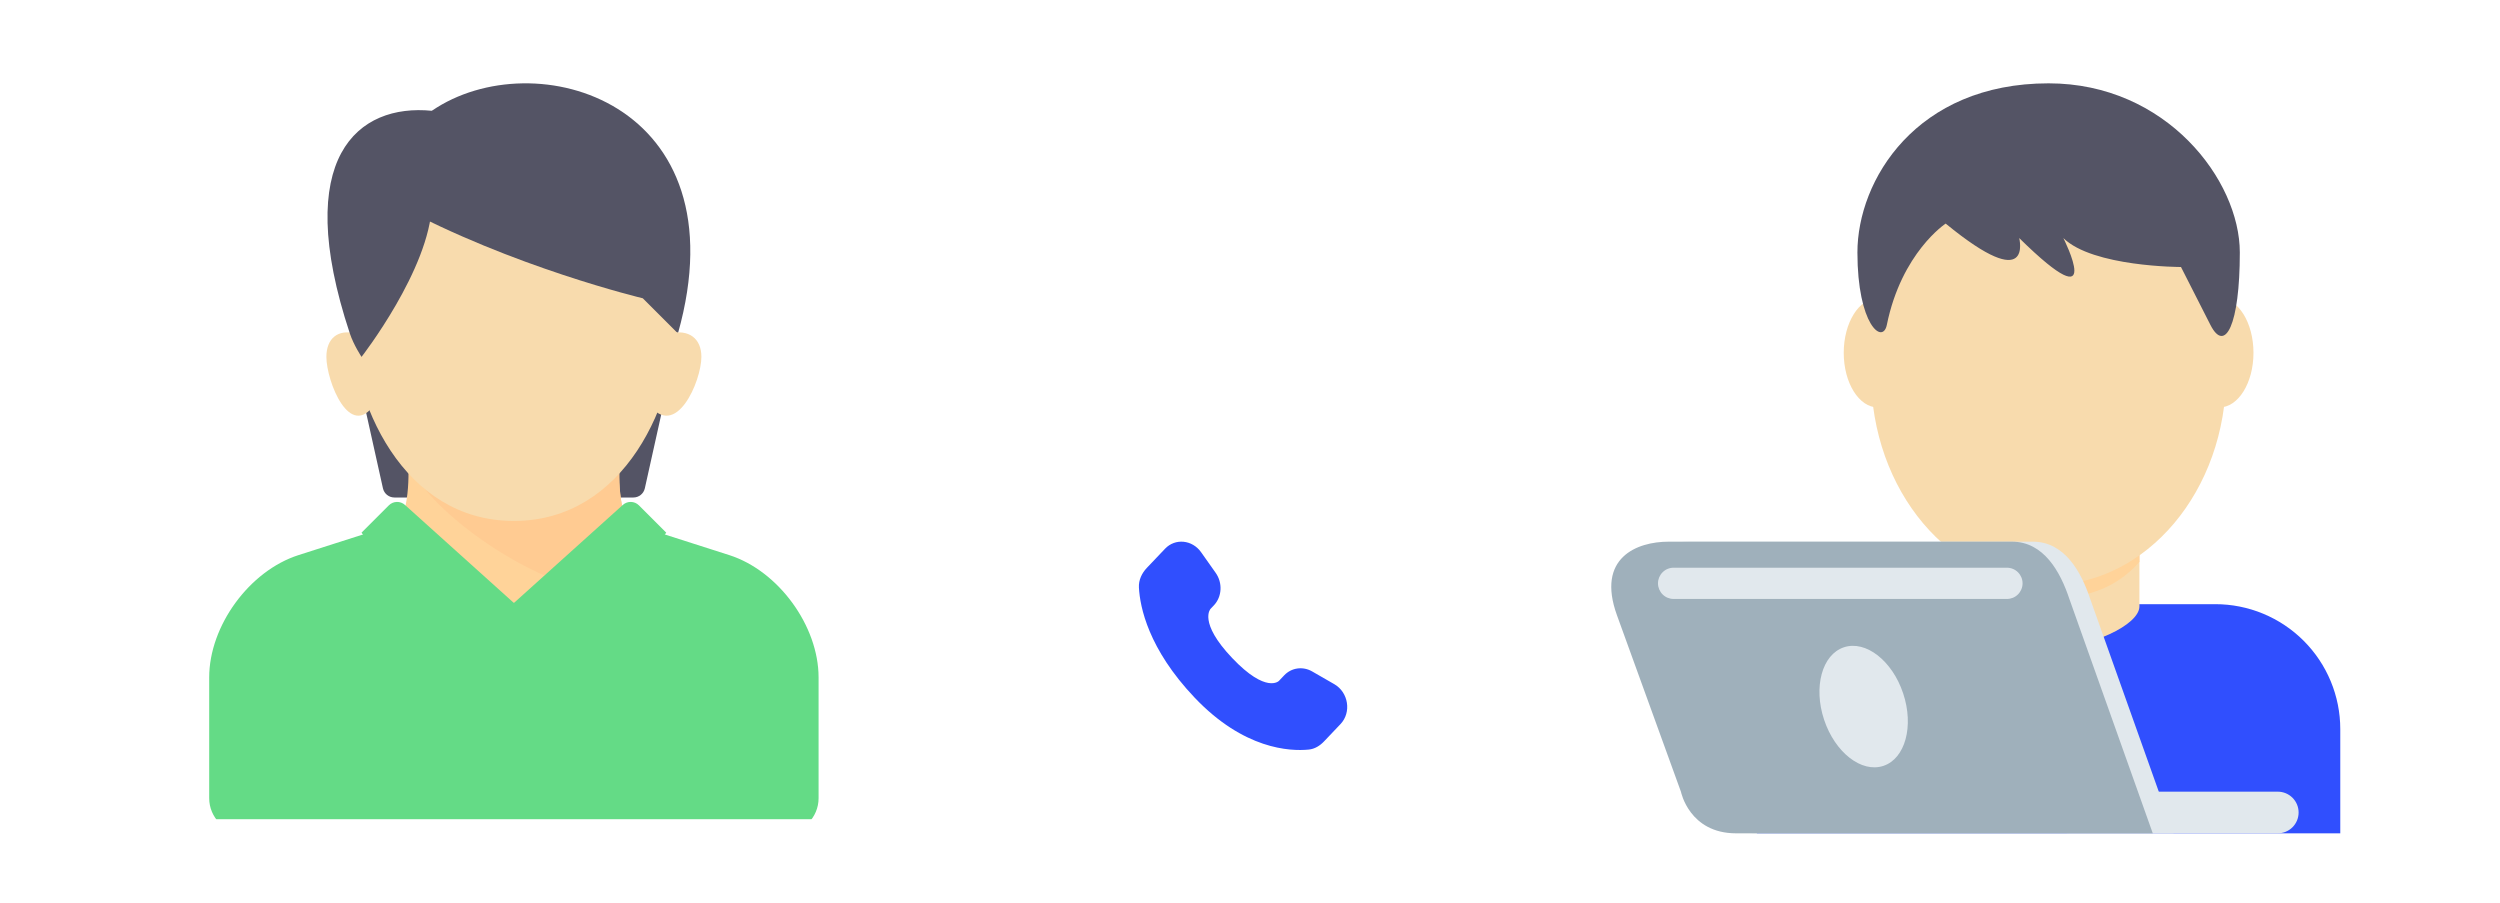
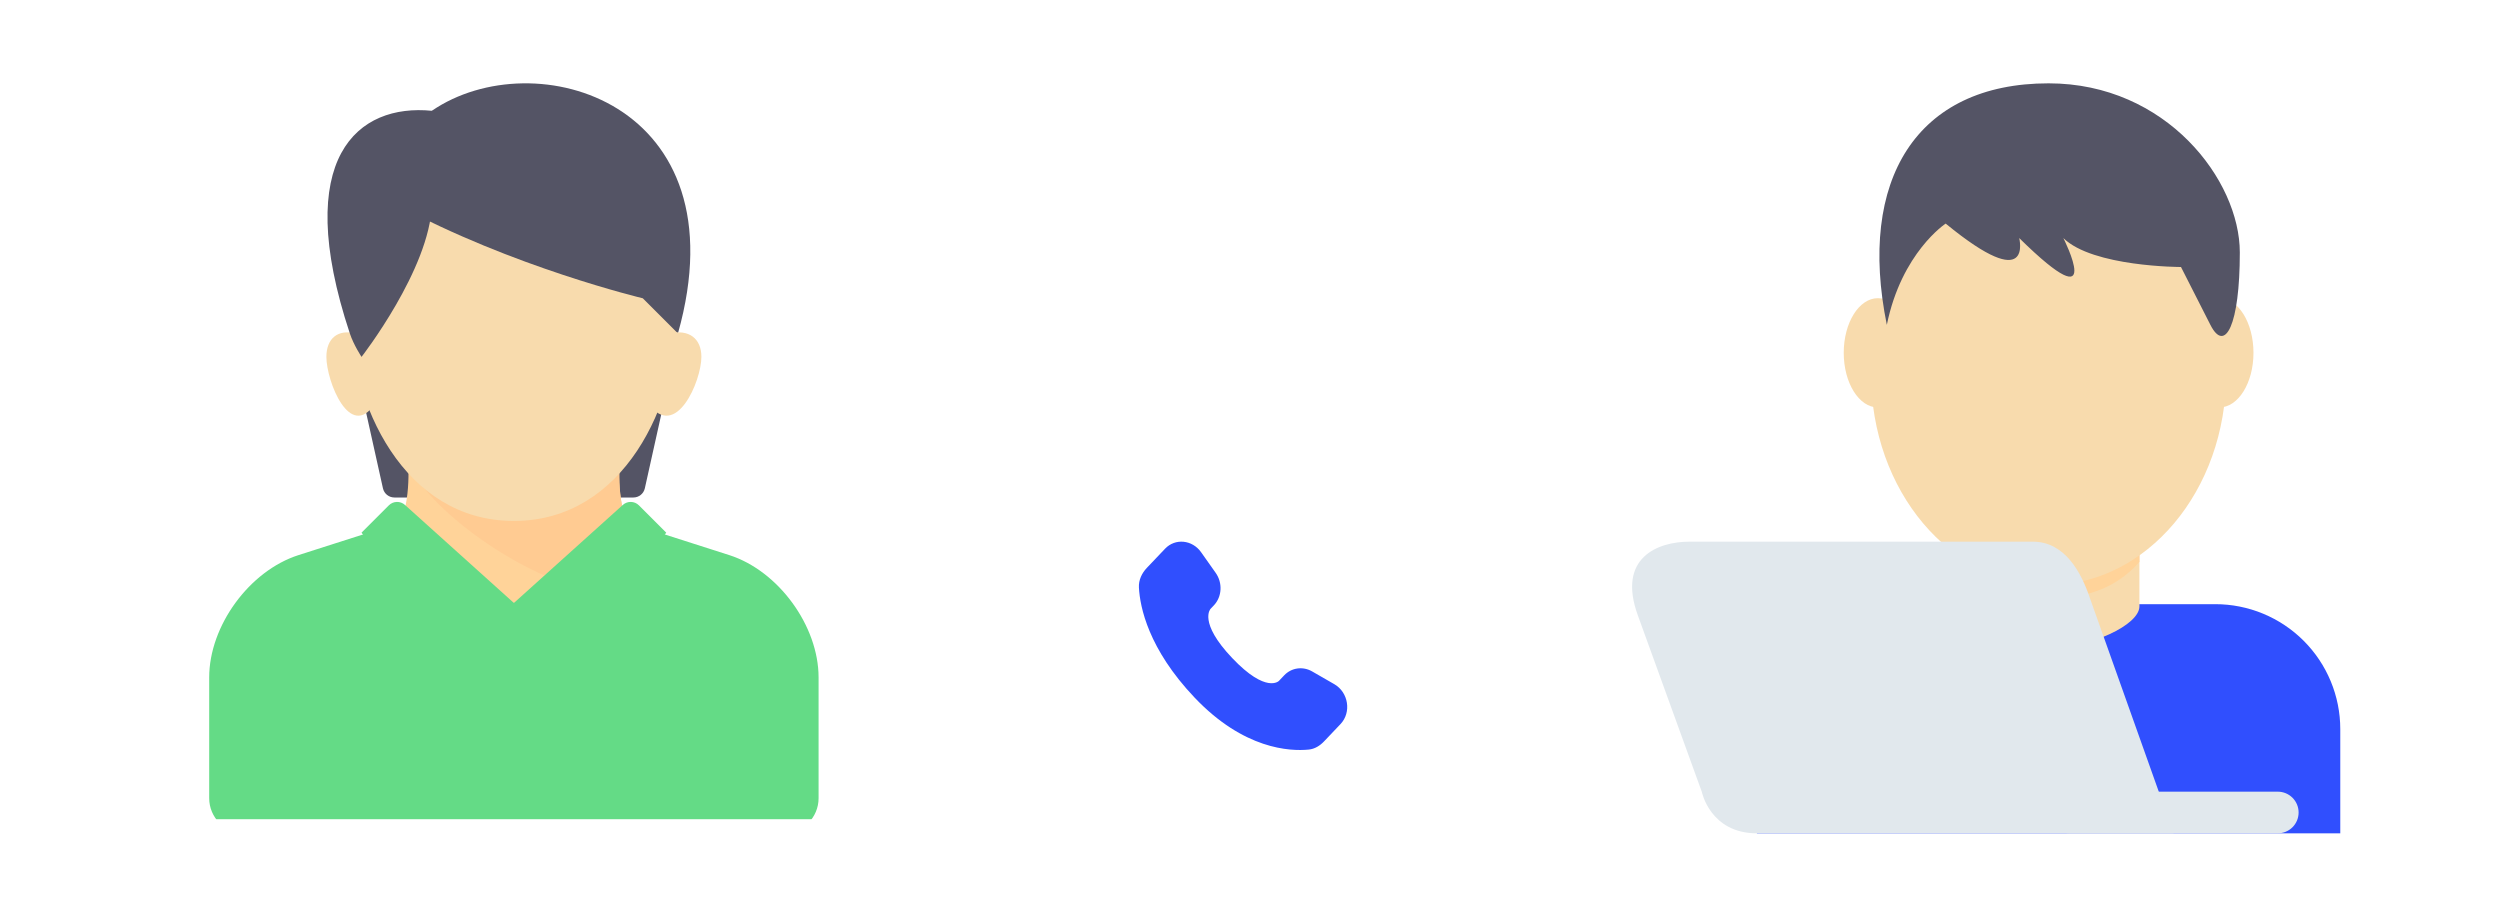
<svg xmlns="http://www.w3.org/2000/svg" width="180" height="65" viewBox="0 0 180 65" fill="none">
  <g filter="url(#filter0_i_1630_426)">
    <rect x="49" y="43" width="78" height="4" rx="2" fill="white" />
  </g>
  <g filter="url(#filter1_i_1630_426)">
    <path d="M168.5 59V51.5C168.5 49.113 167.552 46.824 165.864 45.136C164.176 43.448 161.887 42.5 159.5 42.5H135.5C133.113 42.5 130.824 43.448 129.136 45.136C127.448 46.824 126.5 49.113 126.5 51.5V59H168.5Z" fill="#304FFE" />
  </g>
  <g filter="url(#filter2_i_1630_426)">
    <path d="M140.96 42.66C140.96 44.001 144.5 45.649 147.5 45.649C150.5 45.649 154.038 44.001 154.038 42.661V36.935H140.958L140.96 42.66Z" fill="#F8DBAD" />
  </g>
  <g filter="url(#filter3_i_1630_426)">
    <path d="M140.948 39.459C142.772 41.52 145.034 42.078 147.494 42.078C149.953 42.078 152.213 41.519 154.039 39.459V34.223H140.947L140.948 39.459Z" fill="#FFD399" />
  </g>
  <g filter="url(#filter4_i_1630_426)">
    <path d="M137.666 24.403C137.666 26.575 136.565 28.336 135.208 28.336C133.85 28.336 132.749 26.575 132.749 24.403C132.749 22.231 133.85 20.469 135.208 20.469C136.565 20.467 137.666 22.23 137.666 24.403ZM162.25 24.403C162.25 26.575 161.15 28.336 159.791 28.336C158.434 28.336 157.333 26.575 157.333 24.403C157.333 22.231 158.432 20.469 159.791 20.469C161.15 20.467 162.25 22.23 162.25 24.403Z" fill="#F8DBAD" />
  </g>
  <g filter="url(#filter5_i_1630_426)">
    <path d="M134.715 25.939C134.715 17.556 140.439 10.758 147.5 10.758C154.56 10.758 160.283 17.556 160.283 25.939C160.283 34.323 154.56 41.121 147.5 41.121C140.441 41.119 134.715 34.323 134.715 25.939Z" fill="#F8DBAD" />
  </g>
  <g filter="url(#filter6_i_1630_426)">
-     <path d="M147.5 5C155.972 5 161.267 11.972 161.267 17.181C161.267 22.391 160.208 24.476 159.149 22.391L157.031 18.224C157.031 18.224 150.678 18.224 148.56 16.139C148.56 16.139 151.737 22.391 145.383 16.139C145.383 16.139 146.442 20.308 140.088 15.098C140.088 15.098 136.911 17.181 135.852 22.391C135.558 23.837 133.734 22.391 133.734 17.181C133.733 11.972 137.969 5 147.5 5Z" fill="#545465" />
+     <path d="M147.5 5C155.972 5 161.267 11.972 161.267 17.181C161.267 22.391 160.208 24.476 159.149 22.391L157.031 18.224C157.031 18.224 150.678 18.224 148.56 16.139C148.56 16.139 151.737 22.391 145.383 16.139C145.383 16.139 146.442 20.308 140.088 15.098C140.088 15.098 136.911 17.181 135.852 22.391C133.733 11.972 137.969 5 147.5 5Z" fill="#545465" />
  </g>
  <g filter="url(#filter7_i_1630_426)">
    <path d="M165.5 57.5C165.5 57.898 165.342 58.279 165.061 58.561C164.779 58.842 164.398 59 164 59H149C148.602 59 148.221 58.842 147.939 58.561C147.658 58.279 147.5 57.898 147.5 57.5C147.5 57.102 147.658 56.721 147.939 56.439C148.221 56.158 148.602 56 149 56H164C164.398 56 164.779 56.158 165.061 56.439C165.342 56.721 165.5 57.102 165.5 57.5Z" fill="#E1E8ED" />
  </g>
  <g filter="url(#filter8_i_1630_426)">
    <path d="M146.36 38H121.638C119.352 38 116.421 39.157 117.921 43.297L122.529 56.009C122.531 56.009 123.125 59 126.5 59H156.5L150.5 42.14C149.843 40.157 148.647 38 146.36 38Z" fill="#E1E8ED" />
  </g>
  <g filter="url(#filter9_i_1630_426)">
-     <path d="M144.86 38H120.138C117.852 38 114.921 39.157 116.421 43.297L121.029 56.009C121.031 56.009 121.625 59 125 59H155L149 42.14C148.343 40.157 147.147 38 144.86 38Z" fill="#9FB0BB" />
-   </g>
+     </g>
  <g filter="url(#filter10_i_1630_426)">
    <path d="M137.028 48.925C137.815 51.282 137.177 53.62 135.605 54.143C134.033 54.668 132.122 53.181 131.336 50.824C130.55 48.465 131.188 46.129 132.76 45.605C134.332 45.081 136.244 46.566 137.028 48.925ZM144.5 42.125H120.5C120.202 42.125 119.915 42.007 119.705 41.795C119.494 41.584 119.375 41.298 119.375 41C119.375 40.702 119.494 40.416 119.705 40.205C119.915 39.993 120.202 39.875 120.5 39.875H144.5C144.798 39.875 145.085 39.993 145.295 40.205C145.506 40.416 145.625 40.702 145.625 41C145.625 41.298 145.506 41.584 145.295 41.795C145.085 42.007 144.798 42.125 144.5 42.125Z" fill="#E1E8ED" />
  </g>
  <g clip-path="url(#clip0_1630_426)">
    <g filter="url(#filter11_i_1630_426)">
      <path d="M26.031 27.227L27.572 34.16C27.658 34.546 28 34.82 28.396 34.82H30.25V28.07L26.031 27.227Z" fill="#545465" />
    </g>
    <g filter="url(#filter12_i_1630_426)">
      <path d="M47.969 27.227L46.428 34.16C46.342 34.546 46 34.82 45.604 34.82H43.75V28.07L47.969 27.227Z" fill="#545465" />
    </g>
    <g filter="url(#filter13_i_1630_426)">
      <path d="M27.73 37.964C29.617 36.749 29.406 33.133 29.406 32.289H44.594C44.594 33.133 44.36 36.749 46.246 37.964L37 48.32L27.73 37.964Z" fill="#FFD399" />
    </g>
    <g filter="url(#filter14_i_1630_426)">
      <path d="M42.906 41.57L46.247 37.964C44.36 36.749 44.594 33.133 44.594 32.289H29.406C30.496 35.422 37.703 40.797 42.906 41.57Z" fill="#FFCB92" />
    </g>
    <g filter="url(#filter15_i_1630_426)">
      <path d="M48.813 21.32C48.813 28.077 44.922 36.508 37 36.508C29.078 36.508 25.188 28.077 25.188 21.32C25.188 14.563 30.476 12.039 37 12.039C43.524 12.039 48.813 14.563 48.813 21.32Z" fill="#F8DBAD" />
    </g>
    <g filter="url(#filter16_i_1630_426)">
      <path d="M56.406 59C57.804 59 58.938 57.867 58.938 56.469V47.776C58.938 44.063 56.044 40.1 52.509 38.968L47.23 37.279C44.39 39.451 40.331 42.413 37 42.413C33.669 42.413 29.61 39.451 26.77 37.279L21.491 38.968C17.956 40.1 15.062 44.063 15.062 47.776V56.469C15.062 57.867 16.196 59 17.594 59H56.406Z" fill="#64DB86" />
    </g>
    <g filter="url(#filter17_i_1630_426)">
      <path d="M31.094 6.976C38.477 1.913 53.506 6.343 48.812 23.007L46.281 20.476C46.281 20.476 36.859 18.226 28.562 13.726" fill="#545465" />
    </g>
    <g filter="url(#filter18_i_1630_426)">
      <path d="M37 42.414L33.48 45.934C33.113 46.301 32.505 46.253 32.2 45.834L26.031 37.351L27.996 35.386C28.314 35.068 28.824 35.055 29.157 35.355L37 42.414Z" fill="#64DB86" />
    </g>
    <g filter="url(#filter19_i_1630_426)">
      <path d="M37 42.414L40.52 45.934C40.887 46.301 41.495 46.253 41.8 45.834L47.969 37.351L46.004 35.386C45.686 35.068 45.176 35.055 44.843 35.355L37 42.414Z" fill="#64DB86" />
    </g>
    <g filter="url(#filter20_i_1630_426)">
      <path d="M25.593 23.007C24.329 22.69 23.5 23.366 23.5 24.694C23.5 26.452 25.201 30.759 26.989 28.069C28.777 25.38 25.593 23.007 25.593 23.007Z" fill="#F8DBAD" />
    </g>
    <g filter="url(#filter21_i_1630_426)">
      <path d="M48.215 23.007C49.596 22.69 50.5 23.366 50.5 24.694C50.5 26.452 48.644 30.759 46.692 28.069C44.74 25.38 48.215 23.007 48.215 23.007Z" fill="#F8DBAD" />
    </g>
    <g filter="url(#filter22_i_1630_426)">
      <path d="M25.188 23.008C25.465 23.844 26.031 24.695 26.031 24.695C26.031 24.695 30.953 18.367 31.094 13.727C31.234 9.086 30.25 9.508 30.25 9.508L31.938 8.664C31.938 8.664 34.888 7.354 31.094 6.977C25.794 6.449 20.969 10.281 25.188 23.008Z" fill="#545465" />
    </g>
  </g>
  <g filter="url(#filter23_i_1630_426)">
    <circle cx="90" cy="45" r="12" fill="white" />
  </g>
  <g filter="url(#filter24_i_1630_426)">
    <path d="M92.463 47.623L92.084 48.023C92.084 48.023 91.182 48.972 88.719 46.38C86.257 43.787 87.159 42.838 87.159 42.838L87.398 42.586C87.987 41.966 88.042 40.971 87.528 40.244L86.478 38.758C85.842 37.859 84.613 37.74 83.885 38.507L82.576 39.884C82.215 40.265 81.973 40.758 82.002 41.305C82.078 42.705 82.676 45.716 86.013 49.229C89.552 52.955 92.872 53.103 94.23 52.969C94.66 52.927 95.033 52.695 95.334 52.378L96.518 51.132C97.317 50.291 97.092 48.849 96.069 48.26L94.477 47.344C93.806 46.957 92.988 47.071 92.463 47.623Z" fill="#304FFE" />
  </g>
  <defs>
    <filter id="filter0_i_1630_426" x="49" y="43" width="78" height="5" filterUnits="userSpaceOnUse" color-interpolation-filters="sRGB">
      <feFlood flood-opacity="0" result="BackgroundImageFix" />
      <feBlend mode="normal" in="SourceGraphic" in2="BackgroundImageFix" result="shape" />
      <feColorMatrix in="SourceAlpha" type="matrix" values="0 0 0 0 0 0 0 0 0 0 0 0 0 0 0 0 0 0 127 0" result="hardAlpha" />
      <feOffset dy="1" />
      <feGaussianBlur stdDeviation="1" />
      <feComposite in2="hardAlpha" operator="arithmetic" k2="-1" k3="1" />
      <feColorMatrix type="matrix" values="0 0 0 0 0 0 0 0 0 0 0 0 0 0 0 0 0 0 0.25 0" />
      <feBlend mode="normal" in2="shape" result="effect1_innerShadow_1630_426" />
    </filter>
    <filter id="filter1_i_1630_426" x="126.5" y="42.5" width="42" height="17.5" filterUnits="userSpaceOnUse" color-interpolation-filters="sRGB">
      <feFlood flood-opacity="0" result="BackgroundImageFix" />
      <feBlend mode="normal" in="SourceGraphic" in2="BackgroundImageFix" result="shape" />
      <feColorMatrix in="SourceAlpha" type="matrix" values="0 0 0 0 0 0 0 0 0 0 0 0 0 0 0 0 0 0 127 0" result="hardAlpha" />
      <feOffset dy="1" />
      <feGaussianBlur stdDeviation="1" />
      <feComposite in2="hardAlpha" operator="arithmetic" k2="-1" k3="1" />
      <feColorMatrix type="matrix" values="0 0 0 0 0 0 0 0 0 0 0 0 0 0 0 0 0 0 0.25 0" />
      <feBlend mode="normal" in2="shape" result="effect1_innerShadow_1630_426" />
    </filter>
    <filter id="filter2_i_1630_426" x="140.958" y="36.935" width="13.08" height="9.713" filterUnits="userSpaceOnUse" color-interpolation-filters="sRGB">
      <feFlood flood-opacity="0" result="BackgroundImageFix" />
      <feBlend mode="normal" in="SourceGraphic" in2="BackgroundImageFix" result="shape" />
      <feColorMatrix in="SourceAlpha" type="matrix" values="0 0 0 0 0 0 0 0 0 0 0 0 0 0 0 0 0 0 127 0" result="hardAlpha" />
      <feOffset dy="1" />
      <feGaussianBlur stdDeviation="1" />
      <feComposite in2="hardAlpha" operator="arithmetic" k2="-1" k3="1" />
      <feColorMatrix type="matrix" values="0 0 0 0 0 0 0 0 0 0 0 0 0 0 0 0 0 0 0.25 0" />
      <feBlend mode="normal" in2="shape" result="effect1_innerShadow_1630_426" />
    </filter>
    <filter id="filter3_i_1630_426" x="140.947" y="34.223" width="13.092" height="8.855" filterUnits="userSpaceOnUse" color-interpolation-filters="sRGB">
      <feFlood flood-opacity="0" result="BackgroundImageFix" />
      <feBlend mode="normal" in="SourceGraphic" in2="BackgroundImageFix" result="shape" />
      <feColorMatrix in="SourceAlpha" type="matrix" values="0 0 0 0 0 0 0 0 0 0 0 0 0 0 0 0 0 0 127 0" result="hardAlpha" />
      <feOffset dy="1" />
      <feGaussianBlur stdDeviation="1" />
      <feComposite in2="hardAlpha" operator="arithmetic" k2="-1" k3="1" />
      <feColorMatrix type="matrix" values="0 0 0 0 0 0 0 0 0 0 0 0 0 0 0 0 0 0 0.25 0" />
      <feBlend mode="normal" in2="shape" result="effect1_innerShadow_1630_426" />
    </filter>
    <filter id="filter4_i_1630_426" x="132.749" y="20.469" width="29.5" height="8.867" filterUnits="userSpaceOnUse" color-interpolation-filters="sRGB">
      <feFlood flood-opacity="0" result="BackgroundImageFix" />
      <feBlend mode="normal" in="SourceGraphic" in2="BackgroundImageFix" result="shape" />
      <feColorMatrix in="SourceAlpha" type="matrix" values="0 0 0 0 0 0 0 0 0 0 0 0 0 0 0 0 0 0 127 0" result="hardAlpha" />
      <feOffset dy="1" />
      <feGaussianBlur stdDeviation="1" />
      <feComposite in2="hardAlpha" operator="arithmetic" k2="-1" k3="1" />
      <feColorMatrix type="matrix" values="0 0 0 0 0 0 0 0 0 0 0 0 0 0 0 0 0 0 0.25 0" />
      <feBlend mode="normal" in2="shape" result="effect1_innerShadow_1630_426" />
    </filter>
    <filter id="filter5_i_1630_426" x="134.715" y="10.758" width="25.567" height="31.363" filterUnits="userSpaceOnUse" color-interpolation-filters="sRGB">
      <feFlood flood-opacity="0" result="BackgroundImageFix" />
      <feBlend mode="normal" in="SourceGraphic" in2="BackgroundImageFix" result="shape" />
      <feColorMatrix in="SourceAlpha" type="matrix" values="0 0 0 0 0 0 0 0 0 0 0 0 0 0 0 0 0 0 127 0" result="hardAlpha" />
      <feOffset dy="1" />
      <feGaussianBlur stdDeviation="1" />
      <feComposite in2="hardAlpha" operator="arithmetic" k2="-1" k3="1" />
      <feColorMatrix type="matrix" values="0 0 0 0 0 0 0 0 0 0 0 0 0 0 0 0 0 0 0.25 0" />
      <feBlend mode="normal" in2="shape" result="effect1_innerShadow_1630_426" />
    </filter>
    <filter id="filter6_i_1630_426" x="133.734" y="5" width="27.532" height="19.189" filterUnits="userSpaceOnUse" color-interpolation-filters="sRGB">
      <feFlood flood-opacity="0" result="BackgroundImageFix" />
      <feBlend mode="normal" in="SourceGraphic" in2="BackgroundImageFix" result="shape" />
      <feColorMatrix in="SourceAlpha" type="matrix" values="0 0 0 0 0 0 0 0 0 0 0 0 0 0 0 0 0 0 127 0" result="hardAlpha" />
      <feOffset dy="1" />
      <feGaussianBlur stdDeviation="1" />
      <feComposite in2="hardAlpha" operator="arithmetic" k2="-1" k3="1" />
      <feColorMatrix type="matrix" values="0 0 0 0 0 0 0 0 0 0 0 0 0 0 0 0 0 0 0.25 0" />
      <feBlend mode="normal" in2="shape" result="effect1_innerShadow_1630_426" />
    </filter>
    <filter id="filter7_i_1630_426" x="147.5" y="56" width="18" height="4" filterUnits="userSpaceOnUse" color-interpolation-filters="sRGB">
      <feFlood flood-opacity="0" result="BackgroundImageFix" />
      <feBlend mode="normal" in="SourceGraphic" in2="BackgroundImageFix" result="shape" />
      <feColorMatrix in="SourceAlpha" type="matrix" values="0 0 0 0 0 0 0 0 0 0 0 0 0 0 0 0 0 0 127 0" result="hardAlpha" />
      <feOffset dy="1" />
      <feGaussianBlur stdDeviation="1" />
      <feComposite in2="hardAlpha" operator="arithmetic" k2="-1" k3="1" />
      <feColorMatrix type="matrix" values="0 0 0 0 0 0 0 0 0 0 0 0 0 0 0 0 0 0 0.25 0" />
      <feBlend mode="normal" in2="shape" result="effect1_innerShadow_1630_426" />
    </filter>
    <filter id="filter8_i_1630_426" x="117.511" y="38" width="38.989" height="22" filterUnits="userSpaceOnUse" color-interpolation-filters="sRGB">
      <feFlood flood-opacity="0" result="BackgroundImageFix" />
      <feBlend mode="normal" in="SourceGraphic" in2="BackgroundImageFix" result="shape" />
      <feColorMatrix in="SourceAlpha" type="matrix" values="0 0 0 0 0 0 0 0 0 0 0 0 0 0 0 0 0 0 127 0" result="hardAlpha" />
      <feOffset dy="1" />
      <feGaussianBlur stdDeviation="1" />
      <feComposite in2="hardAlpha" operator="arithmetic" k2="-1" k3="1" />
      <feColorMatrix type="matrix" values="0 0 0 0 0 0 0 0 0 0 0 0 0 0 0 0 0 0 0.25 0" />
      <feBlend mode="normal" in2="shape" result="effect1_innerShadow_1630_426" />
    </filter>
    <filter id="filter9_i_1630_426" x="116.011" y="38" width="38.989" height="22" filterUnits="userSpaceOnUse" color-interpolation-filters="sRGB">
      <feFlood flood-opacity="0" result="BackgroundImageFix" />
      <feBlend mode="normal" in="SourceGraphic" in2="BackgroundImageFix" result="shape" />
      <feColorMatrix in="SourceAlpha" type="matrix" values="0 0 0 0 0 0 0 0 0 0 0 0 0 0 0 0 0 0 127 0" result="hardAlpha" />
      <feOffset dy="1" />
      <feGaussianBlur stdDeviation="1" />
      <feComposite in2="hardAlpha" operator="arithmetic" k2="-1" k3="1" />
      <feColorMatrix type="matrix" values="0 0 0 0 0 0 0 0 0 0 0 0 0 0 0 0 0 0 0.25 0" />
      <feBlend mode="normal" in2="shape" result="effect1_innerShadow_1630_426" />
    </filter>
    <filter id="filter10_i_1630_426" x="119.375" y="39.875" width="26.25" height="15.373" filterUnits="userSpaceOnUse" color-interpolation-filters="sRGB">
      <feFlood flood-opacity="0" result="BackgroundImageFix" />
      <feBlend mode="normal" in="SourceGraphic" in2="BackgroundImageFix" result="shape" />
      <feColorMatrix in="SourceAlpha" type="matrix" values="0 0 0 0 0 0 0 0 0 0 0 0 0 0 0 0 0 0 127 0" result="hardAlpha" />
      <feOffset dy="1" />
      <feGaussianBlur stdDeviation="1" />
      <feComposite in2="hardAlpha" operator="arithmetic" k2="-1" k3="1" />
      <feColorMatrix type="matrix" values="0 0 0 0 0 0 0 0 0 0 0 0 0 0 0 0 0 0 0.25 0" />
      <feBlend mode="normal" in2="shape" result="effect1_innerShadow_1630_426" />
    </filter>
    <filter id="filter11_i_1630_426" x="26.031" y="27.227" width="4.219" height="8.594" filterUnits="userSpaceOnUse" color-interpolation-filters="sRGB">
      <feFlood flood-opacity="0" result="BackgroundImageFix" />
      <feBlend mode="normal" in="SourceGraphic" in2="BackgroundImageFix" result="shape" />
      <feColorMatrix in="SourceAlpha" type="matrix" values="0 0 0 0 0 0 0 0 0 0 0 0 0 0 0 0 0 0 127 0" result="hardAlpha" />
      <feOffset dy="1" />
      <feGaussianBlur stdDeviation="1" />
      <feComposite in2="hardAlpha" operator="arithmetic" k2="-1" k3="1" />
      <feColorMatrix type="matrix" values="0 0 0 0 0 0 0 0 0 0 0 0 0 0 0 0 0 0 0.25 0" />
      <feBlend mode="normal" in2="shape" result="effect1_innerShadow_1630_426" />
    </filter>
    <filter id="filter12_i_1630_426" x="43.75" y="27.227" width="4.219" height="8.594" filterUnits="userSpaceOnUse" color-interpolation-filters="sRGB">
      <feFlood flood-opacity="0" result="BackgroundImageFix" />
      <feBlend mode="normal" in="SourceGraphic" in2="BackgroundImageFix" result="shape" />
      <feColorMatrix in="SourceAlpha" type="matrix" values="0 0 0 0 0 0 0 0 0 0 0 0 0 0 0 0 0 0 127 0" result="hardAlpha" />
      <feOffset dy="1" />
      <feGaussianBlur stdDeviation="1" />
      <feComposite in2="hardAlpha" operator="arithmetic" k2="-1" k3="1" />
      <feColorMatrix type="matrix" values="0 0 0 0 0 0 0 0 0 0 0 0 0 0 0 0 0 0 0.25 0" />
      <feBlend mode="normal" in2="shape" result="effect1_innerShadow_1630_426" />
    </filter>
    <filter id="filter13_i_1630_426" x="27.73" y="32.289" width="18.516" height="17.031" filterUnits="userSpaceOnUse" color-interpolation-filters="sRGB">
      <feFlood flood-opacity="0" result="BackgroundImageFix" />
      <feBlend mode="normal" in="SourceGraphic" in2="BackgroundImageFix" result="shape" />
      <feColorMatrix in="SourceAlpha" type="matrix" values="0 0 0 0 0 0 0 0 0 0 0 0 0 0 0 0 0 0 127 0" result="hardAlpha" />
      <feOffset dy="1" />
      <feGaussianBlur stdDeviation="1" />
      <feComposite in2="hardAlpha" operator="arithmetic" k2="-1" k3="1" />
      <feColorMatrix type="matrix" values="0 0 0 0 0 0 0 0 0 0 0 0 0 0 0 0 0 0 0.25 0" />
      <feBlend mode="normal" in2="shape" result="effect1_innerShadow_1630_426" />
    </filter>
    <filter id="filter14_i_1630_426" x="29.406" y="32.289" width="16.84" height="10.281" filterUnits="userSpaceOnUse" color-interpolation-filters="sRGB">
      <feFlood flood-opacity="0" result="BackgroundImageFix" />
      <feBlend mode="normal" in="SourceGraphic" in2="BackgroundImageFix" result="shape" />
      <feColorMatrix in="SourceAlpha" type="matrix" values="0 0 0 0 0 0 0 0 0 0 0 0 0 0 0 0 0 0 127 0" result="hardAlpha" />
      <feOffset dy="1" />
      <feGaussianBlur stdDeviation="1" />
      <feComposite in2="hardAlpha" operator="arithmetic" k2="-1" k3="1" />
      <feColorMatrix type="matrix" values="0 0 0 0 0 0 0 0 0 0 0 0 0 0 0 0 0 0 0.25 0" />
      <feBlend mode="normal" in2="shape" result="effect1_innerShadow_1630_426" />
    </filter>
    <filter id="filter15_i_1630_426" x="25.188" y="12.039" width="23.625" height="25.469" filterUnits="userSpaceOnUse" color-interpolation-filters="sRGB">
      <feFlood flood-opacity="0" result="BackgroundImageFix" />
      <feBlend mode="normal" in="SourceGraphic" in2="BackgroundImageFix" result="shape" />
      <feColorMatrix in="SourceAlpha" type="matrix" values="0 0 0 0 0 0 0 0 0 0 0 0 0 0 0 0 0 0 127 0" result="hardAlpha" />
      <feOffset dy="1" />
      <feGaussianBlur stdDeviation="1" />
      <feComposite in2="hardAlpha" operator="arithmetic" k2="-1" k3="1" />
      <feColorMatrix type="matrix" values="0 0 0 0 0 0 0 0 0 0 0 0 0 0 0 0 0 0 0.25 0" />
      <feBlend mode="normal" in2="shape" result="effect1_innerShadow_1630_426" />
    </filter>
    <filter id="filter16_i_1630_426" x="15.062" y="37.279" width="43.875" height="22.721" filterUnits="userSpaceOnUse" color-interpolation-filters="sRGB">
      <feFlood flood-opacity="0" result="BackgroundImageFix" />
      <feBlend mode="normal" in="SourceGraphic" in2="BackgroundImageFix" result="shape" />
      <feColorMatrix in="SourceAlpha" type="matrix" values="0 0 0 0 0 0 0 0 0 0 0 0 0 0 0 0 0 0 127 0" result="hardAlpha" />
      <feOffset dy="1" />
      <feGaussianBlur stdDeviation="1" />
      <feComposite in2="hardAlpha" operator="arithmetic" k2="-1" k3="1" />
      <feColorMatrix type="matrix" values="0 0 0 0 0 0 0 0 0 0 0 0 0 0 0 0 0 0 0.25 0" />
      <feBlend mode="normal" in2="shape" result="effect1_innerShadow_1630_426" />
    </filter>
    <filter id="filter17_i_1630_426" x="28.562" y="5" width="21.141" height="19.008" filterUnits="userSpaceOnUse" color-interpolation-filters="sRGB">
      <feFlood flood-opacity="0" result="BackgroundImageFix" />
      <feBlend mode="normal" in="SourceGraphic" in2="BackgroundImageFix" result="shape" />
      <feColorMatrix in="SourceAlpha" type="matrix" values="0 0 0 0 0 0 0 0 0 0 0 0 0 0 0 0 0 0 127 0" result="hardAlpha" />
      <feOffset dy="1" />
      <feGaussianBlur stdDeviation="1" />
      <feComposite in2="hardAlpha" operator="arithmetic" k2="-1" k3="1" />
      <feColorMatrix type="matrix" values="0 0 0 0 0 0 0 0 0 0 0 0 0 0 0 0 0 0 0.25 0" />
      <feBlend mode="normal" in2="shape" result="effect1_innerShadow_1630_426" />
    </filter>
    <filter id="filter18_i_1630_426" x="26.031" y="35.139" width="10.969" height="12.043" filterUnits="userSpaceOnUse" color-interpolation-filters="sRGB">
      <feFlood flood-opacity="0" result="BackgroundImageFix" />
      <feBlend mode="normal" in="SourceGraphic" in2="BackgroundImageFix" result="shape" />
      <feColorMatrix in="SourceAlpha" type="matrix" values="0 0 0 0 0 0 0 0 0 0 0 0 0 0 0 0 0 0 127 0" result="hardAlpha" />
      <feOffset dy="1" />
      <feGaussianBlur stdDeviation="1" />
      <feComposite in2="hardAlpha" operator="arithmetic" k2="-1" k3="1" />
      <feColorMatrix type="matrix" values="0 0 0 0 0 0 0 0 0 0 0 0 0 0 0 0 0 0 0.25 0" />
      <feBlend mode="normal" in2="shape" result="effect1_innerShadow_1630_426" />
    </filter>
    <filter id="filter19_i_1630_426" x="37" y="35.139" width="10.969" height="12.043" filterUnits="userSpaceOnUse" color-interpolation-filters="sRGB">
      <feFlood flood-opacity="0" result="BackgroundImageFix" />
      <feBlend mode="normal" in="SourceGraphic" in2="BackgroundImageFix" result="shape" />
      <feColorMatrix in="SourceAlpha" type="matrix" values="0 0 0 0 0 0 0 0 0 0 0 0 0 0 0 0 0 0 127 0" result="hardAlpha" />
      <feOffset dy="1" />
      <feGaussianBlur stdDeviation="1" />
      <feComposite in2="hardAlpha" operator="arithmetic" k2="-1" k3="1" />
      <feColorMatrix type="matrix" values="0 0 0 0 0 0 0 0 0 0 0 0 0 0 0 0 0 0 0.25 0" />
      <feBlend mode="normal" in2="shape" result="effect1_innerShadow_1630_426" />
    </filter>
    <filter id="filter20_i_1630_426" x="23.5" y="22.93" width="4.034" height="7.002" filterUnits="userSpaceOnUse" color-interpolation-filters="sRGB">
      <feFlood flood-opacity="0" result="BackgroundImageFix" />
      <feBlend mode="normal" in="SourceGraphic" in2="BackgroundImageFix" result="shape" />
      <feColorMatrix in="SourceAlpha" type="matrix" values="0 0 0 0 0 0 0 0 0 0 0 0 0 0 0 0 0 0 127 0" result="hardAlpha" />
      <feOffset dy="1" />
      <feGaussianBlur stdDeviation="1" />
      <feComposite in2="hardAlpha" operator="arithmetic" k2="-1" k3="1" />
      <feColorMatrix type="matrix" values="0 0 0 0 0 0 0 0 0 0 0 0 0 0 0 0 0 0 0.25 0" />
      <feBlend mode="normal" in2="shape" result="effect1_innerShadow_1630_426" />
    </filter>
    <filter id="filter21_i_1630_426" x="46.097" y="22.93" width="4.403" height="7.002" filterUnits="userSpaceOnUse" color-interpolation-filters="sRGB">
      <feFlood flood-opacity="0" result="BackgroundImageFix" />
      <feBlend mode="normal" in="SourceGraphic" in2="BackgroundImageFix" result="shape" />
      <feColorMatrix in="SourceAlpha" type="matrix" values="0 0 0 0 0 0 0 0 0 0 0 0 0 0 0 0 0 0 127 0" result="hardAlpha" />
      <feOffset dy="1" />
      <feGaussianBlur stdDeviation="1" />
      <feComposite in2="hardAlpha" operator="arithmetic" k2="-1" k3="1" />
      <feColorMatrix type="matrix" values="0 0 0 0 0 0 0 0 0 0 0 0 0 0 0 0 0 0 0.25 0" />
      <feBlend mode="normal" in2="shape" result="effect1_innerShadow_1630_426" />
    </filter>
    <filter id="filter22_i_1630_426" x="23.579" y="6.93" width="9.451" height="18.766" filterUnits="userSpaceOnUse" color-interpolation-filters="sRGB">
      <feFlood flood-opacity="0" result="BackgroundImageFix" />
      <feBlend mode="normal" in="SourceGraphic" in2="BackgroundImageFix" result="shape" />
      <feColorMatrix in="SourceAlpha" type="matrix" values="0 0 0 0 0 0 0 0 0 0 0 0 0 0 0 0 0 0 127 0" result="hardAlpha" />
      <feOffset dy="1" />
      <feGaussianBlur stdDeviation="1" />
      <feComposite in2="hardAlpha" operator="arithmetic" k2="-1" k3="1" />
      <feColorMatrix type="matrix" values="0 0 0 0 0 0 0 0 0 0 0 0 0 0 0 0 0 0 0.25 0" />
      <feBlend mode="normal" in2="shape" result="effect1_innerShadow_1630_426" />
    </filter>
    <filter id="filter23_i_1630_426" x="78" y="33" width="24" height="25" filterUnits="userSpaceOnUse" color-interpolation-filters="sRGB">
      <feFlood flood-opacity="0" result="BackgroundImageFix" />
      <feBlend mode="normal" in="SourceGraphic" in2="BackgroundImageFix" result="shape" />
      <feColorMatrix in="SourceAlpha" type="matrix" values="0 0 0 0 0 0 0 0 0 0 0 0 0 0 0 0 0 0 127 0" result="hardAlpha" />
      <feOffset dy="1" />
      <feGaussianBlur stdDeviation="1" />
      <feComposite in2="hardAlpha" operator="arithmetic" k2="-1" k3="1" />
      <feColorMatrix type="matrix" values="0 0 0 0 0 0 0 0 0 0 0 0 0 0 0 0 0 0 0.25 0" />
      <feBlend mode="normal" in2="shape" result="effect1_innerShadow_1630_426" />
    </filter>
    <filter id="filter24_i_1630_426" x="82" y="38" width="15" height="16" filterUnits="userSpaceOnUse" color-interpolation-filters="sRGB">
      <feFlood flood-opacity="0" result="BackgroundImageFix" />
      <feBlend mode="normal" in="SourceGraphic" in2="BackgroundImageFix" result="shape" />
      <feColorMatrix in="SourceAlpha" type="matrix" values="0 0 0 0 0 0 0 0 0 0 0 0 0 0 0 0 0 0 127 0" result="hardAlpha" />
      <feOffset dy="1" />
      <feGaussianBlur stdDeviation="1" />
      <feComposite in2="hardAlpha" operator="arithmetic" k2="-1" k3="1" />
      <feColorMatrix type="matrix" values="0 0 0 0 0 0 0 0 0 0 0 0 0 0 0 0 0 0 0.25 0" />
      <feBlend mode="normal" in2="shape" result="effect1_innerShadow_1630_426" />
    </filter>
    <clipPath id="clip0_1630_426">
      <rect width="54" height="54" fill="white" transform="translate(10 5)" />
    </clipPath>
  </defs>
</svg>